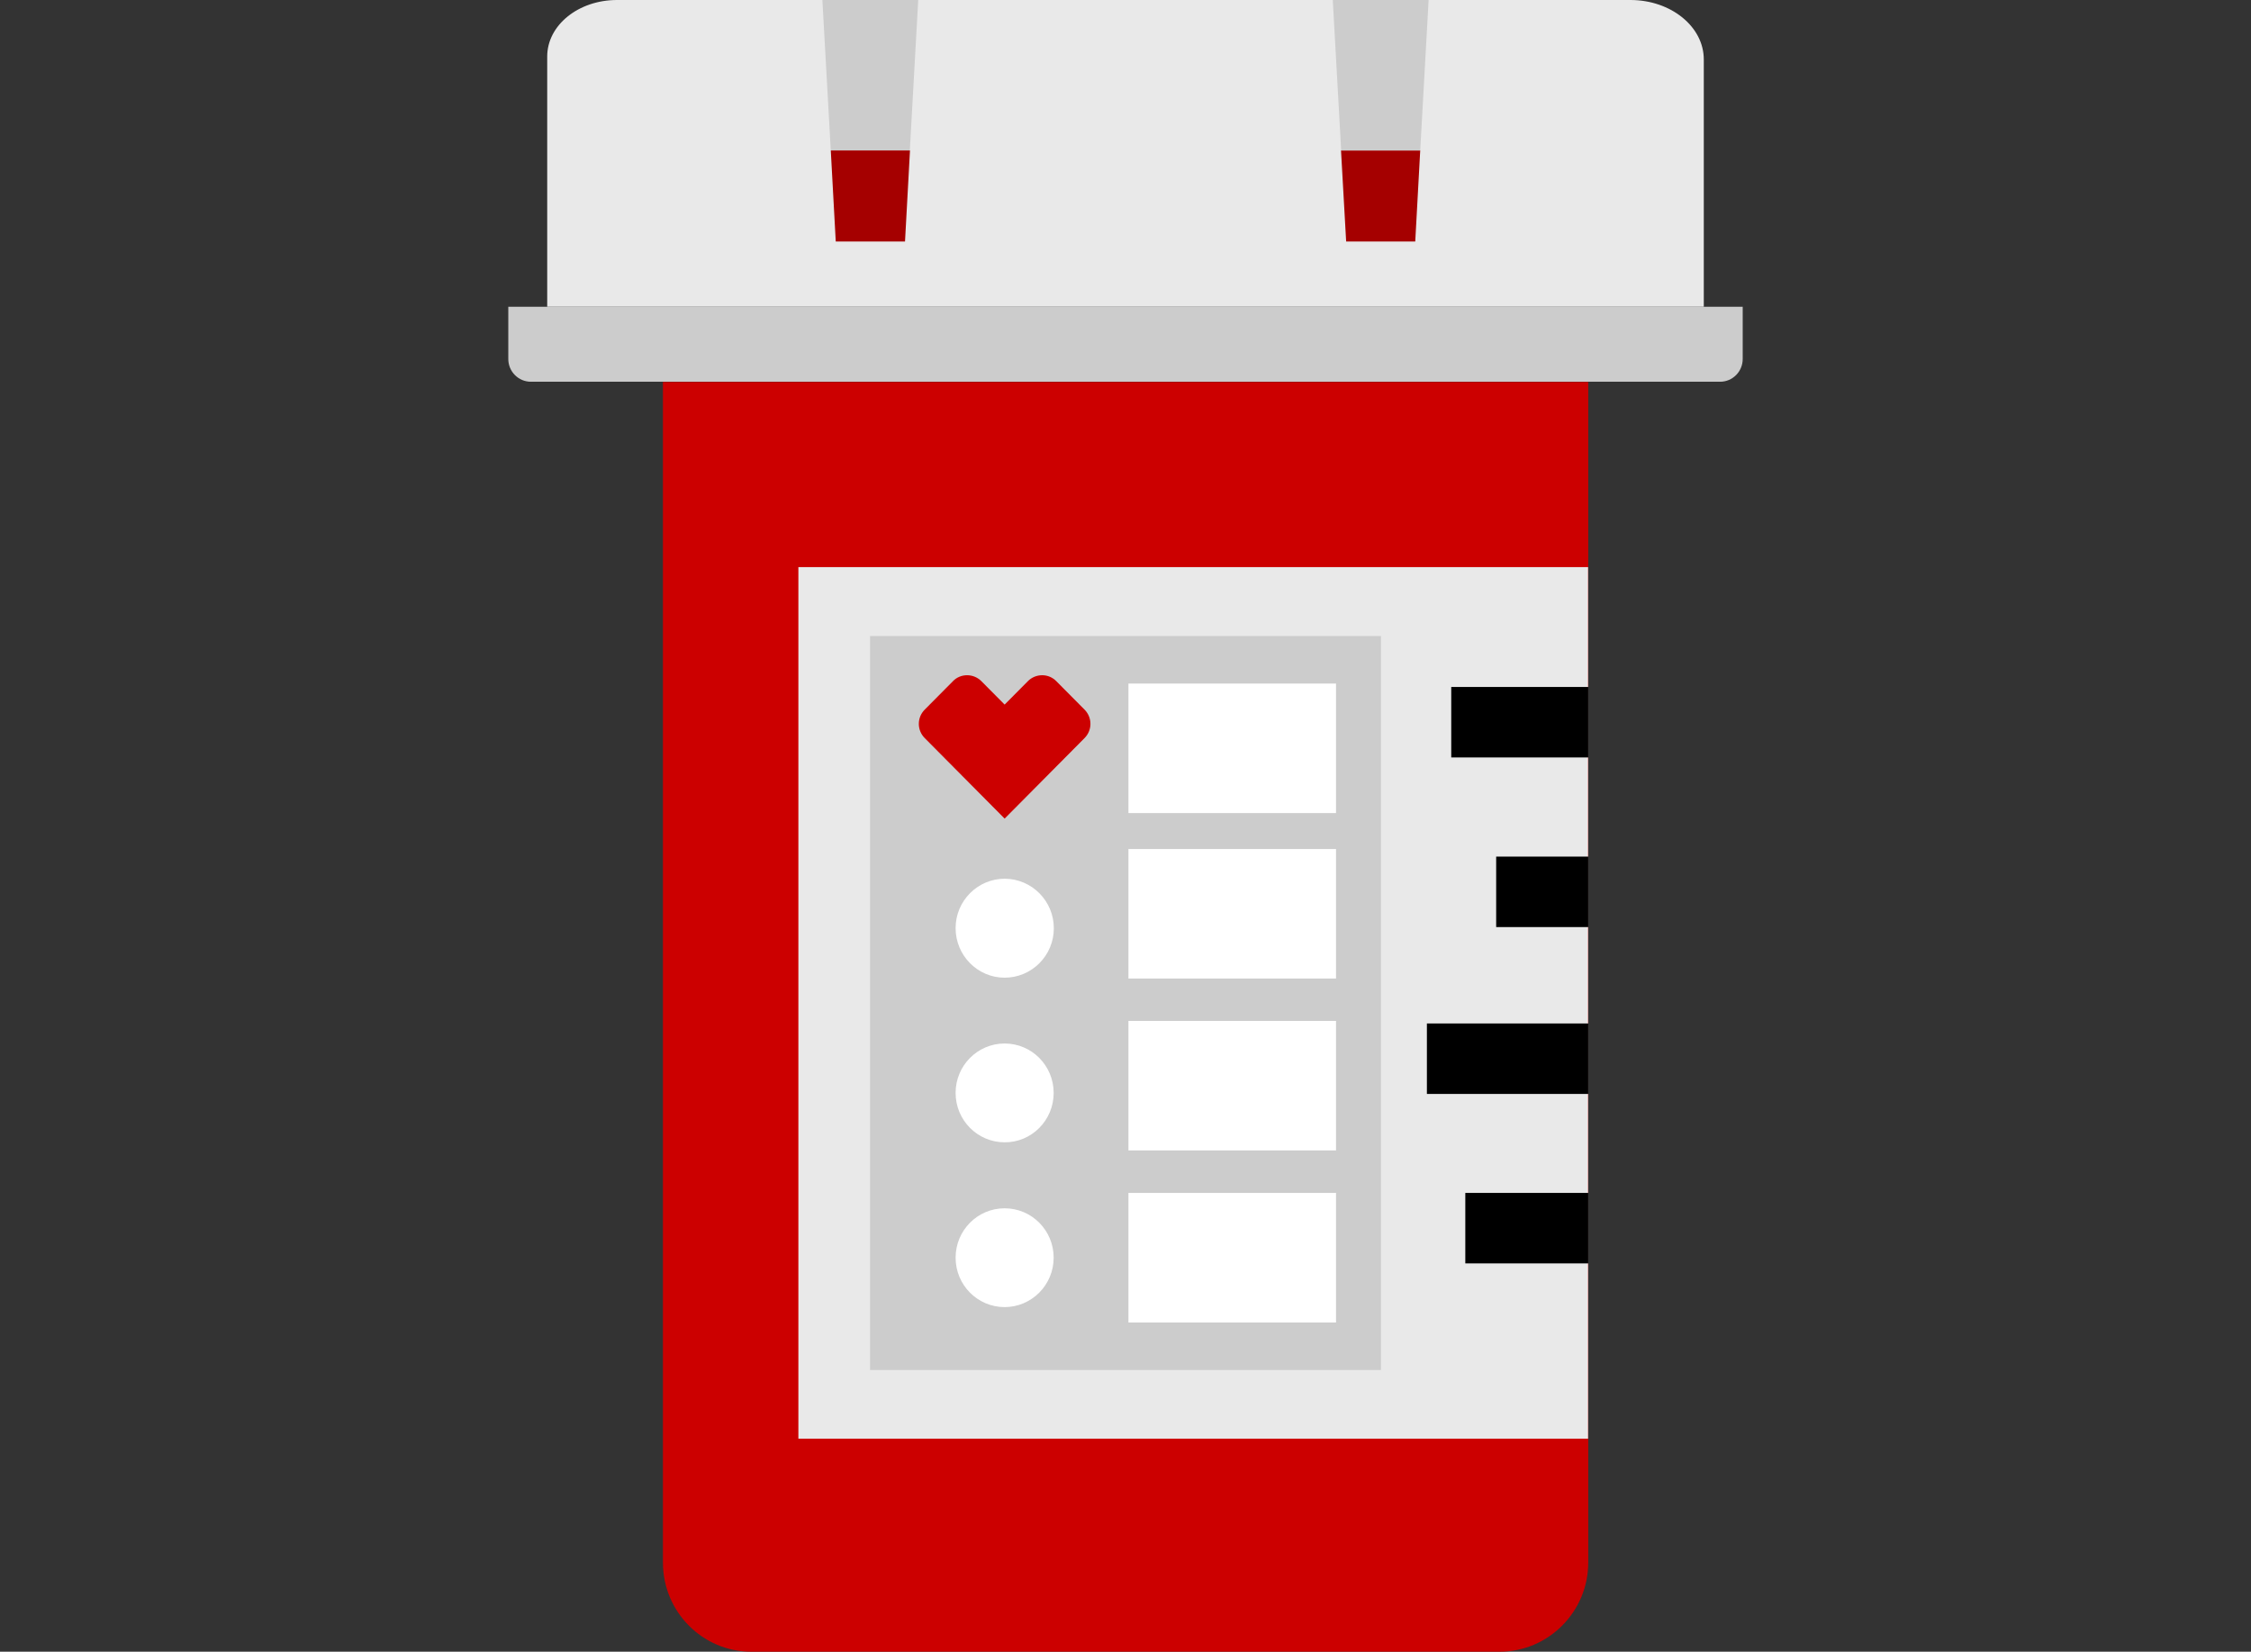
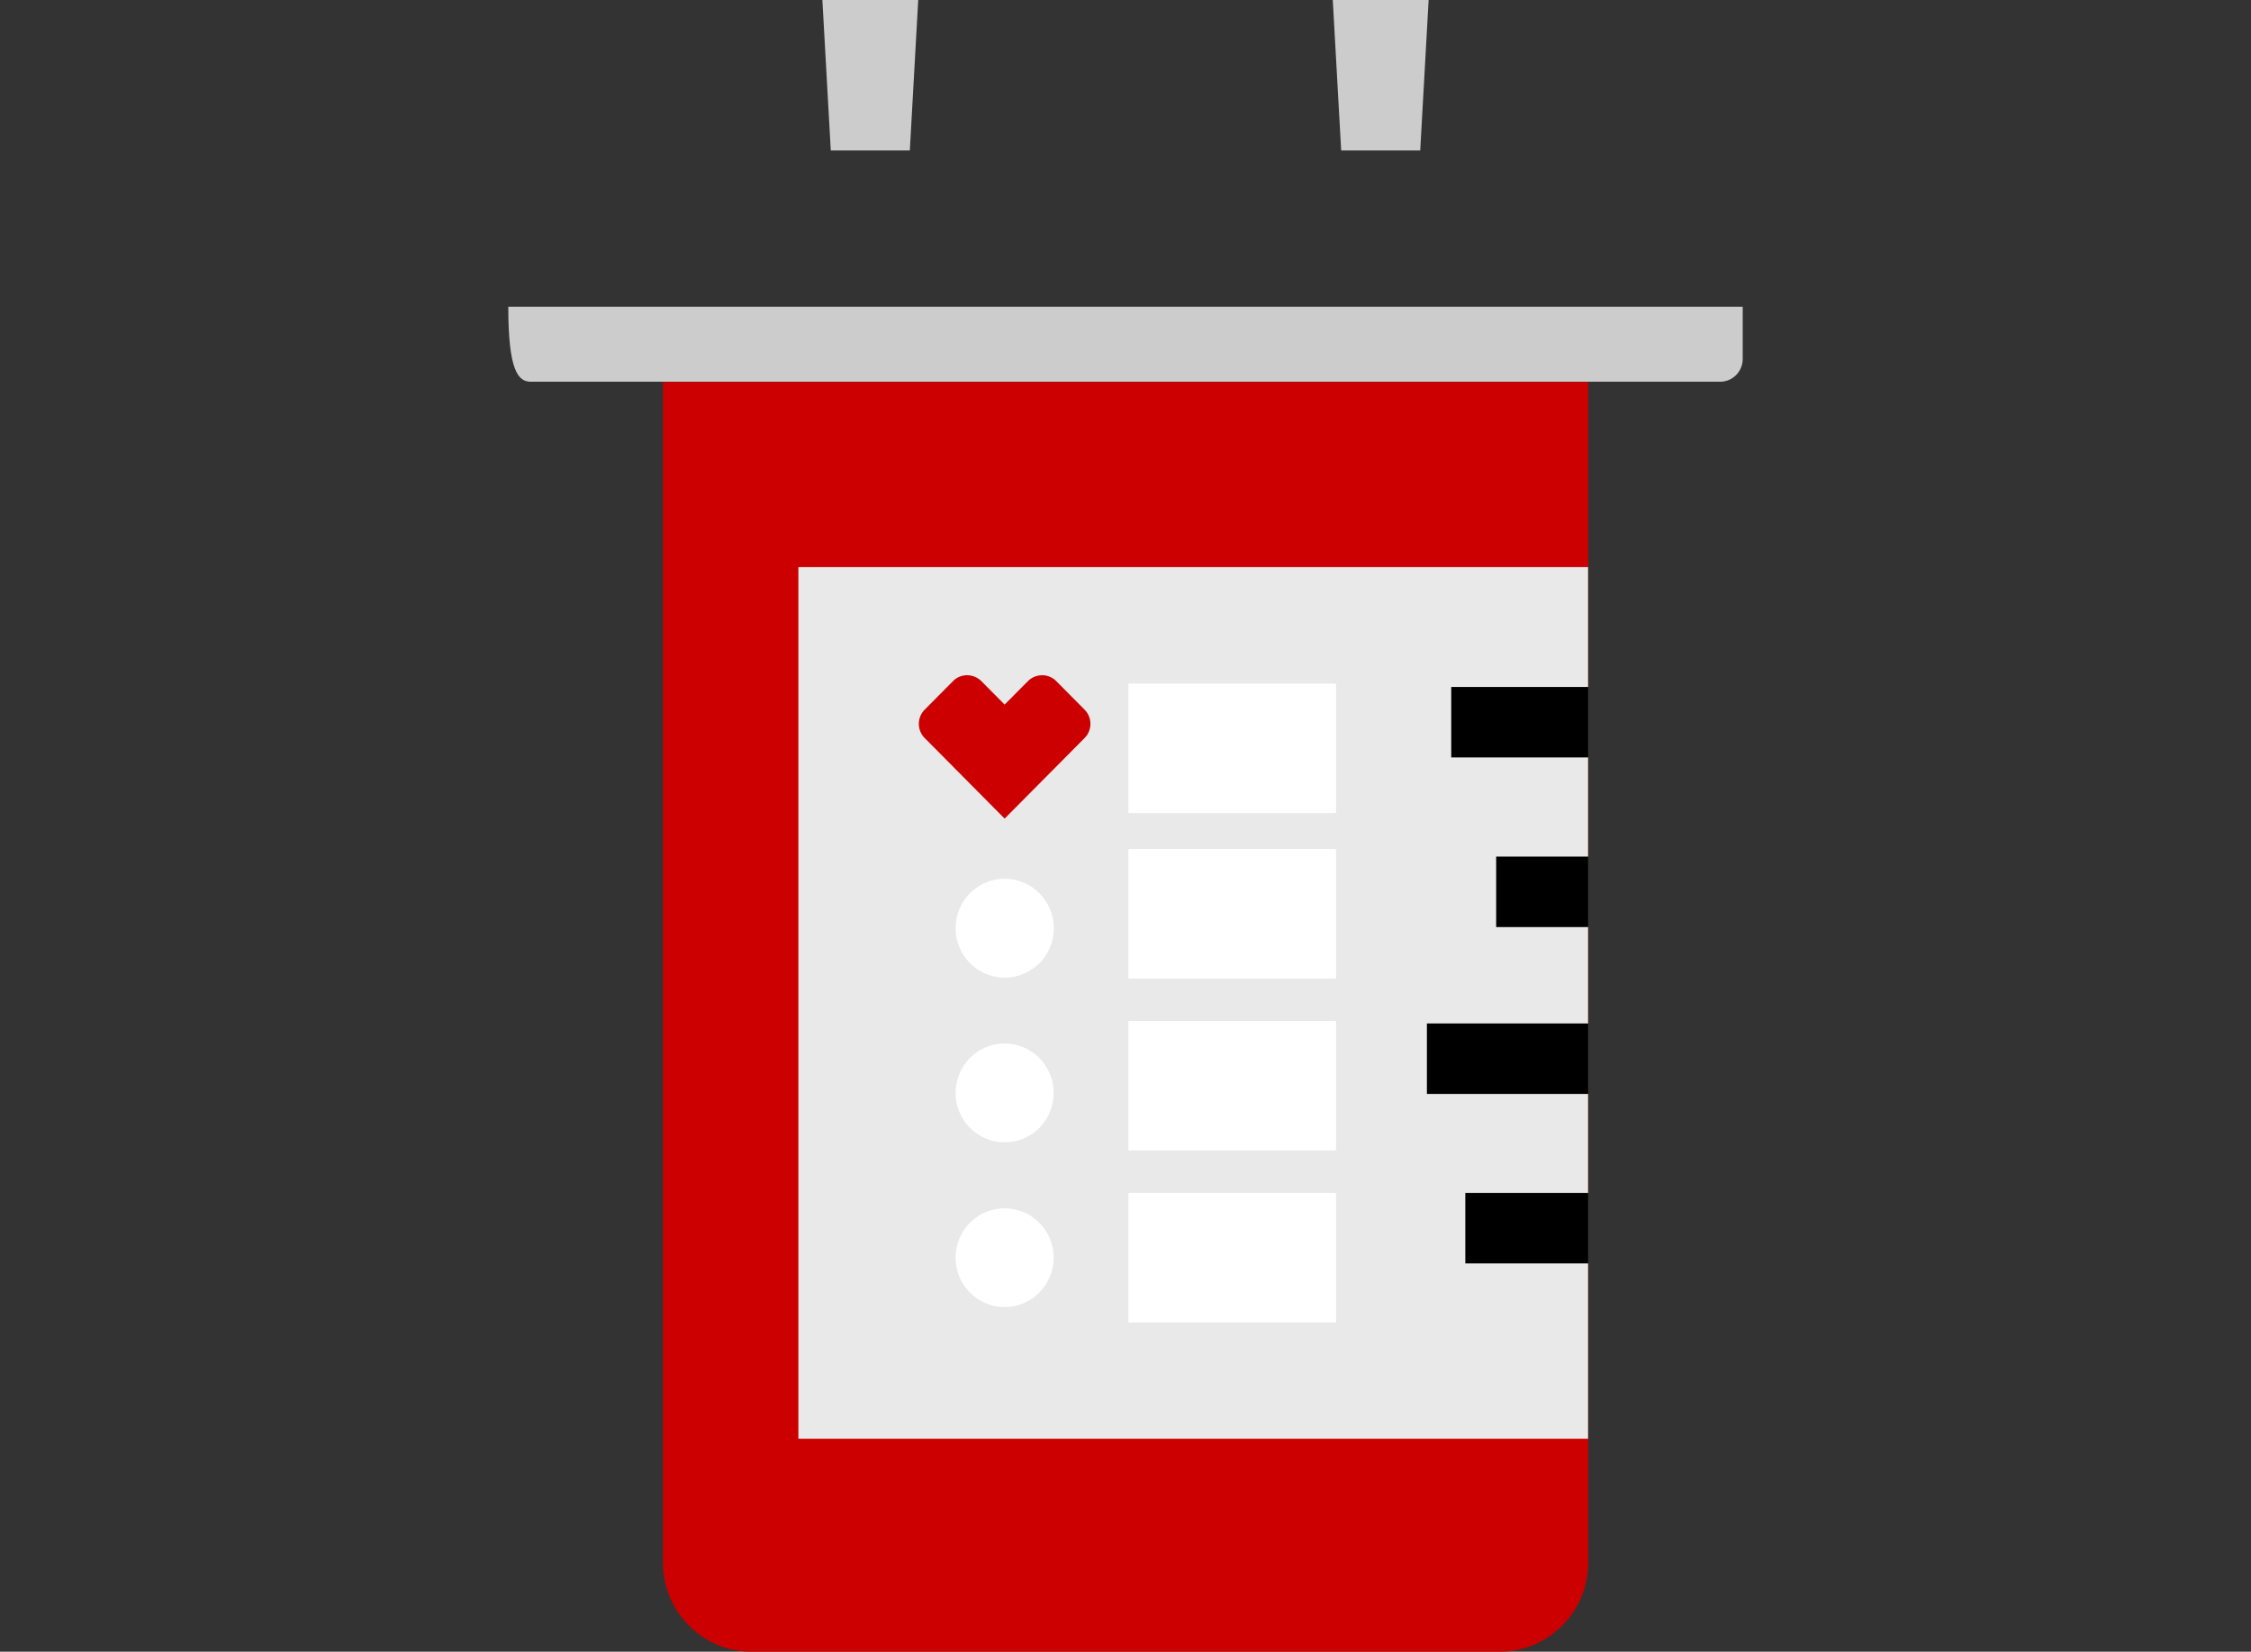
<svg xmlns="http://www.w3.org/2000/svg" width="124px" height="91px" viewBox="0 0 124 91" version="1.1">
  <rect x="0" y="0" width="124" height="91" fill="#333333" stroke="none" />
  <title>cvs_caremark_manage_your_rx_pictogram_02</title>
  <g id="CVS_Caremark" stroke="none" stroke-width="1" fill="none" fill-rule="evenodd">
    <g id="Cvs_Caremark_Manage_Your_Rx_c" transform="translate(-959, -1520)">
      <g id="tabbed_content" transform="translate(239, 809)">
        <g id="Group-4" transform="translate(720, 692)">
          <g id="cvs_caremark_manage_your_rx_pictogram_02" transform="translate(0, 19)">
            <rect id="Rectangle" x="0" y="0" width="124" height="91" />
            <path d="M82.608,91 L41.392,91 C38.701,91 36.519,88.802 36.519,86.089 L36.519,21.042 L87.491,21.042 L87.491,86.089 C87.491,88.792 85.299,91 82.608,91 L82.608,91" id="Path" fill="#CC0000" fill-rule="nonzero" />
-             <path d="M89.814,0 L33.988,0 C31.863,0 30.144,1.389 30.144,3.112 L30.144,16.902 L93.856,16.902 L93.856,3.274 C93.856,1.466 92.043,0 89.814,0 Z" id="Path" fill="#E9E9E9" fill-rule="nonzero" />
-             <path d="M96,16.902 L28,16.902 L28,19.776 C28,20.471 28.557,21.032 29.247,21.032 C29.247,21.032 29.247,21.032 29.247,21.032 L94.753,21.032 C95.443,21.032 96,20.471 96,19.776 C96,19.776 96,19.776 96,19.776 L96,16.902 Z" id="Path" fill="#CCCCCC" fill-rule="nonzero" />
+             <path d="M96,16.902 L28,16.902 C28,20.471 28.557,21.032 29.247,21.032 C29.247,21.032 29.247,21.032 29.247,21.032 L94.753,21.032 C95.443,21.032 96,20.471 96,19.776 C96,19.776 96,19.776 96,19.776 L96,16.902 Z" id="Path" fill="#CCCCCC" fill-rule="nonzero" />
            <polygon id="Path" fill="#CCCCCC" fill-rule="nonzero" points="45.302 0 45.765 8.289 50.119 8.289 50.582 0" />
-             <path d="M45.765,8.289 L50.128,8.289 L49.854,13.305 L46.039,13.305 L45.765,8.289 Z M74.155,13.305 L77.961,13.305 L78.235,8.289 L73.872,8.289 L74.155,13.305 Z" id="Shape" fill="#A50000" fill-rule="nonzero" />
            <polygon id="Path" fill="#CCCCCC" fill-rule="nonzero" points="73.418 0 73.881 8.289 78.235 8.289 78.698 0" />
            <rect id="Rectangle" fill="#E9E9E9" fill-rule="nonzero" x="43.98" y="31.244" width="43.501" height="48.022" />
-             <rect id="Rectangle" fill="#CCCCCC" fill-rule="nonzero" x="47.928" y="35.041" width="28.144" height="40.437" />
            <path d="M73.607,72.861 L62.161,72.861 L62.161,65.723 L73.598,65.723 L73.598,72.861 L73.607,72.861 Z M73.607,56.245 L62.161,56.245 L62.161,63.382 L73.598,63.382 L73.598,56.245 L73.607,56.245 Z M73.607,46.775 L62.161,46.775 L62.161,53.913 L73.598,53.913 L73.598,46.775 L73.607,46.775 Z M73.607,37.658 L62.161,37.658 L62.161,44.796 L73.598,44.796 L73.598,37.658 L73.607,37.658 Z M58.043,60.213 C58.043,58.709 56.834,57.491 55.342,57.491 C53.849,57.491 52.641,58.709 52.641,60.213 C52.641,61.717 53.849,62.935 55.342,62.935 C55.342,62.935 55.342,62.935 55.342,62.935 C56.824,62.944 58.043,61.726 58.043,60.213 C58.043,60.213 58.043,60.213 58.043,60.213 M58.052,51.143 C58.052,49.64 56.843,48.422 55.351,48.412 C53.859,48.412 52.641,49.63 52.641,51.134 C52.641,52.638 53.849,53.865 55.342,53.865 C56.834,53.865 58.052,52.647 58.052,51.143 C58.052,51.143 58.052,51.143 58.052,51.143 M58.043,69.292 C58.043,67.788 56.834,66.57 55.342,66.57 C53.849,66.57 52.641,67.788 52.641,69.292 C52.641,70.796 53.849,72.014 55.342,72.014 C56.824,72.014 58.043,70.796 58.043,69.292 C58.043,69.292 58.043,69.292 58.043,69.292" id="Shape" fill="#FFFFFF" fill-rule="nonzero" />
            <path d="M87.491,41.731 L79.944,41.731 L79.944,37.848 L87.491,37.848 L87.491,41.731 Z M87.491,47.194 L82.419,47.194 L82.419,51.077 L87.491,51.077 L87.491,47.194 Z M87.491,56.387 L78.603,56.387 L78.603,60.27 L87.491,60.27 L87.491,56.387 Z M87.491,65.723 L80.719,65.723 L80.719,69.606 L87.491,69.606 L87.491,65.723 Z" id="Shape" fill="#000000" fill-rule="nonzero" />
            <path d="M53.273,37.201 C52.981,37.201 52.697,37.316 52.499,37.525 L50.941,39.095 C50.506,39.533 50.506,40.228 50.941,40.665 C50.941,40.665 50.941,40.665 50.941,40.665 L55.342,45.1 L59.743,40.665 C60.177,40.228 60.177,39.533 59.743,39.095 C59.743,39.095 59.743,39.095 59.743,39.095 L58.184,37.525 C57.977,37.316 57.703,37.201 57.41,37.201 C57.117,37.201 56.834,37.316 56.626,37.525 L55.342,38.819 L54.057,37.525 C53.849,37.316 53.566,37.201 53.273,37.201" id="Path" fill="#CC0000" fill-rule="nonzero" />
          </g>
        </g>
      </g>
    </g>
  </g>
</svg>